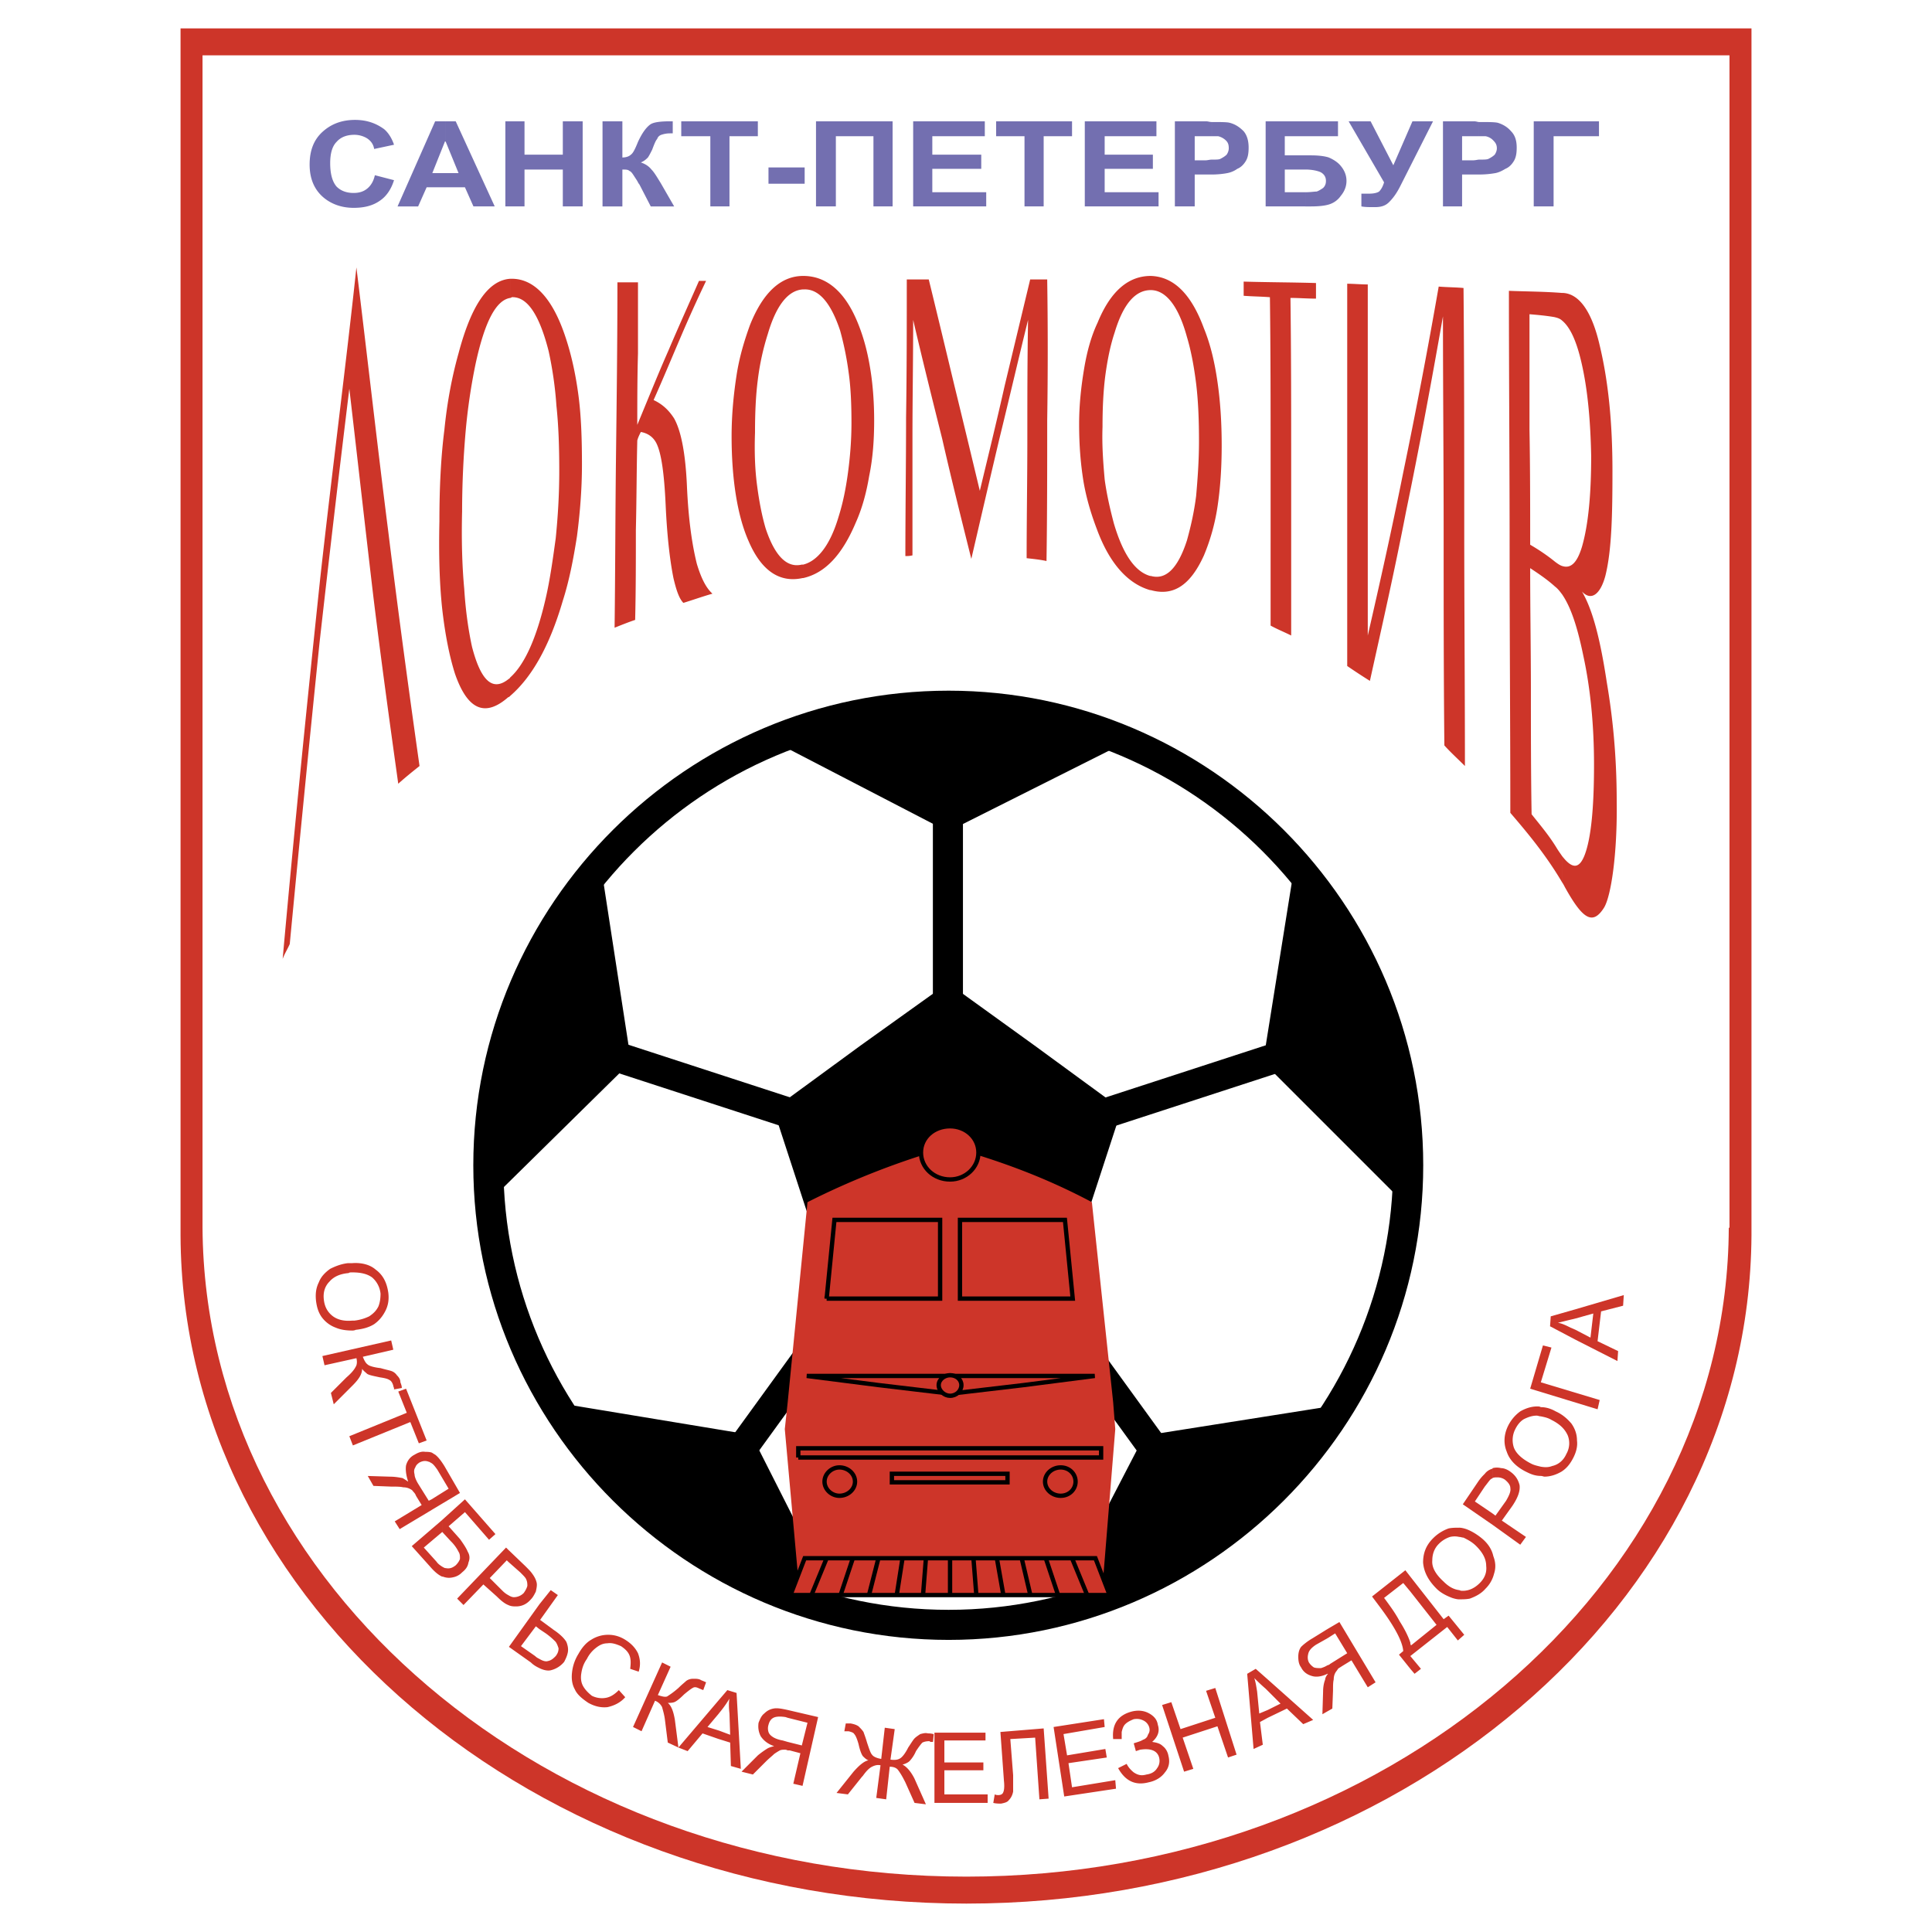
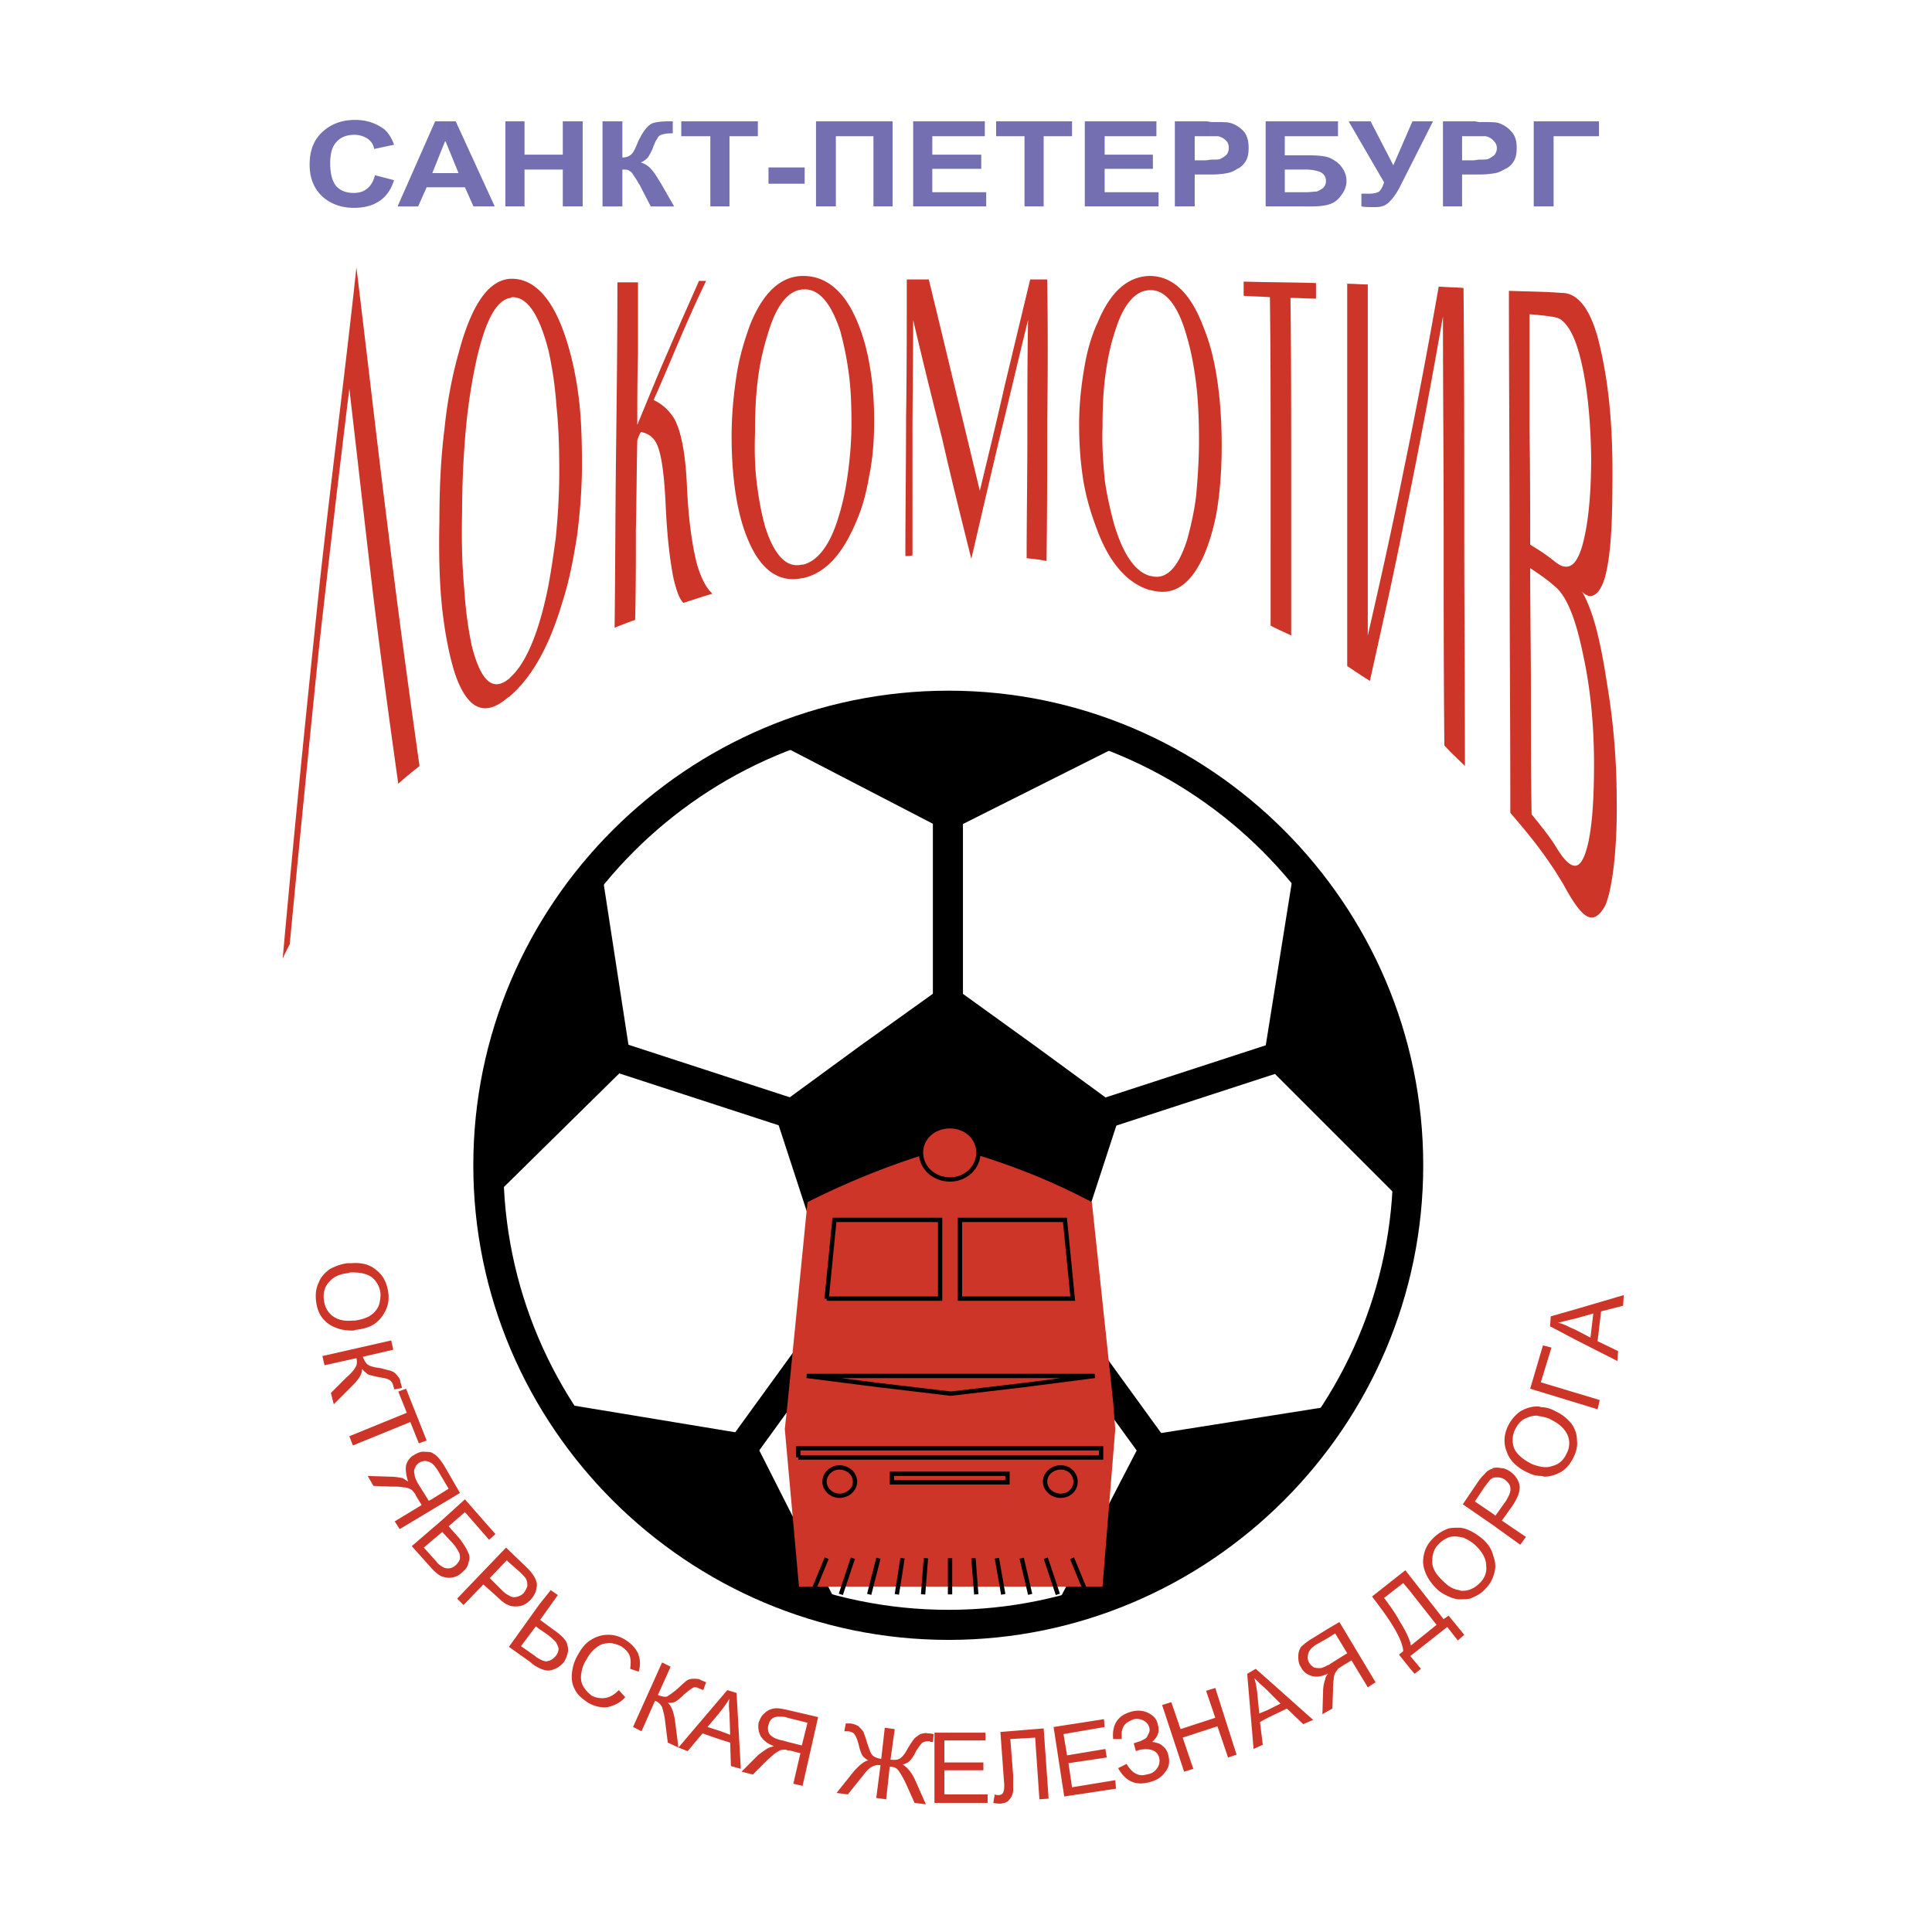
<svg xmlns="http://www.w3.org/2000/svg" width="2500" height="2500" viewBox="0 0 192.756 192.756">
  <path fill-rule="evenodd" clip-rule="evenodd" fill="#fff" d="M0 0h192.756v192.756H0V0z" />
-   <path d="M18.013 123.266c.141 36.725 35.309 66.656 78.401 66.656 43.022 0 78.118-29.932 78.331-66.656V2.834H18.013v120.432z" fill-rule="evenodd" clip-rule="evenodd" fill="#cd3529" />
-   <path d="M20.206 122.488c.212 35.662 34.39 64.744 76.208 64.744 41.749 0 75.924-29.082 76.067-64.744h.07V5.523H20.206v116.965z" fill-rule="evenodd" clip-rule="evenodd" fill="#fff" />
  <path d="M155.852 88.028V85.41c.99 1.274 1.699 1.345 2.264-.141.637-1.699.92-4.742.92-8.987 0-3.892-.354-7.571-1.061-10.826-.566-2.76-1.203-4.812-2.123-6.156v-2.832c.85.283 1.484-.282 1.98-1.91.637-2.194.92-5.236.92-9.057-.07-3.539-.354-6.723-.99-9.411-.494-2.123-1.133-3.468-1.91-4.104v-2.76h.07c1.629.071 2.902 1.84 3.68 5.236.85 3.538 1.273 7.642 1.273 12.524 0 4.316-.07 7.924-.709 10.472-.494 1.84-1.414 2.548-2.334 1.557.992 1.698 1.77 4.387 2.477 9.057.566 3.325.99 7.217.99 11.887.072 5.236-.564 9.482-1.273 10.614-1.131 1.77-2.123 1.132-3.891-2.052-.073-.138-.141-.28-.283-.493zm0-58.8v2.76c-.213-.213-.496-.283-.779-.354-.85-.143-1.627-.212-2.475-.284v11.535c.068 3.82.068 7.641.068 11.462.85.496 1.699 1.061 2.479 1.698.283.212.494.354.707.424v2.832c-.213-.283-.424-.566-.707-.778-.779-.708-1.629-1.274-2.479-1.84 0 4.104.072 8.208.072 12.242 0 4.104 0 8.208.07 12.311.779.991 1.697 2.052 2.477 3.326.211.354.426.637.566.849v2.618c-1.629-2.759-3.467-4.953-5.166-6.934 0-8.633-.07-17.336-.07-26.039 0-8.704-.07-17.337-.07-26.04 1.769.07 3.537.07 5.307.212zm-41.041 29.647V57.46c1.486.425 2.689-.708 3.609-3.538.354-1.273.707-2.759.92-4.458.141-1.627.283-3.467.283-5.448 0-2.052-.07-3.962-.283-5.731-.213-1.698-.496-3.255-.92-4.67-.85-3.114-2.123-4.671-3.609-4.671V27.53c2.266.07 4.033 1.769 5.307 5.236.637 1.557 1.062 3.325 1.346 5.307.281 1.91.424 4.033.424 6.368 0 2.264-.143 4.316-.424 6.156a20.45 20.45 0 0 1-1.346 4.811c-1.345 2.972-3.042 4.105-5.307 3.467zm9.269-30.78c2.406.071 4.812.071 7.217.143v1.556c-.848 0-1.697-.07-2.547-.07.072 5.59.072 11.18.072 16.84v16.841c-.709-.354-1.416-.637-2.053-.99V46.068c0-5.519 0-10.967-.07-16.415-.85-.071-1.699-.071-2.619-.143v-1.415zm20.025 46.277c-.072-7.147-.072-14.223-.072-21.369 0-7.147-.068-14.293-.068-21.44-1.205 6.864-2.406 13.303-3.68 19.458-1.133 5.874-2.406 11.463-3.609 16.911a61.871 61.871 0 0 1-2.264-1.485V47.413 28.309c.635 0 1.344.07 2.051.07V63.405c1.203-5.236 2.406-10.613 3.539-16.275a588.943 588.943 0 0 0 3.537-18.538c.85.07 1.699.07 2.477.141.072 7.926.072 15.921.072 23.846 0 7.925.068 15.921.068 23.847-.707-.71-1.414-1.346-2.051-2.054zM114.811 27.53v1.414c-1.557 0-2.76 1.416-3.607 4.246-.426 1.274-.709 2.689-.922 4.246-.211 1.627-.283 3.325-.283 5.166-.068 1.839.072 3.608.215 5.236.211 1.557.564 3.043.918 4.388.92 3.113 2.123 4.811 3.609 5.235h.07v1.415h-.07c-2.193-.637-4.033-2.618-5.307-6.084-.566-1.487-1.062-3.114-1.344-4.812-.283-1.769-.426-3.608-.426-5.661 0-1.982.213-3.821.496-5.52.281-1.698.707-3.254 1.344-4.599 1.273-3.114 3.043-4.67 5.307-4.67zM80.139 57.673v-1.344c1.415-.354 2.689-1.911 3.538-4.812.424-1.344.708-2.759.92-4.315.212-1.557.354-3.255.354-5.024 0-1.84-.07-3.538-.283-5.023a30.919 30.919 0 0 0-.849-4.175c-.92-2.76-2.123-4.175-3.609-4.104h-.071V27.53c2.265 0 4.104 1.485 5.378 4.528.566 1.345.99 2.83 1.273 4.529.283 1.627.425 3.467.425 5.377 0 1.982-.142 3.821-.496 5.52-.283 1.698-.708 3.254-1.344 4.67-1.344 3.184-3.042 5.024-5.236 5.519zm10.19-2.194c0-4.599.07-9.198.07-13.798.071-4.6.071-9.198.071-13.798h2.193c.849 3.467 1.698 7.004 2.547 10.543.85 3.467 1.698 7.005 2.547 10.543.85-3.538 1.699-7.005 2.477-10.472.848-3.539 1.699-7.076 2.547-10.614h1.699c.07 4.67.07 9.34 0 14.081 0 4.67 0 9.34-.07 14.01-.639-.141-1.346-.212-1.982-.283 0-3.962.07-7.924.07-11.887 0-3.962 0-7.924.072-11.887-.992 4.033-1.912 7.996-2.902 12.029-.92 3.892-1.84 7.854-2.759 11.816-.99-3.963-1.98-7.925-2.9-11.958-.991-3.962-1.981-7.924-2.901-11.887 0 3.892-.071 7.854-.071 11.746v11.746c-.284.07-.496.07-.708.07zM80.139 27.53v1.344c-1.486.07-2.689 1.558-3.538 4.458a25.315 25.315 0 0 0-.99 4.529c-.212 1.627-.283 3.397-.283 5.307-.071 1.981 0 3.75.212 5.307.212 1.627.495 3.042.849 4.246.919 2.759 2.123 3.963 3.608 3.609h.142v1.344h-.07c-2.265.496-4.104-.707-5.378-3.68-.566-1.273-.991-2.83-1.274-4.599-.283-1.77-.425-3.751-.425-5.874 0-2.193.212-4.245.495-6.085.284-1.84.779-3.468 1.345-5.024 1.273-3.184 3.043-4.882 5.307-4.882zM50.916 69.419v-1.84c1.415-1.273 2.618-3.892 3.538-7.926.424-1.84.707-3.892.99-5.943.212-2.123.354-4.316.354-6.722 0-2.406-.071-4.529-.283-6.51a37.514 37.514 0 0 0-.778-5.449c-.92-3.608-2.123-5.448-3.68-5.377 0 0-.071.07-.142.07v-1.91h.142c2.264 0 4.104 1.98 5.378 5.872.565 1.698.99 3.609 1.273 5.732.283 2.123.354 4.458.354 6.934 0 2.548-.212 4.953-.496 7.147-.354 2.264-.778 4.458-1.415 6.439-1.344 4.6-3.112 7.644-5.235 9.483zm12.736-41.253v7.077c-.07 2.406-.07 4.741-.07 7.147 1.061-2.548 2.052-5.024 3.113-7.43.991-2.335 2.052-4.67 3.042-6.934h.708a143.19 143.19 0 0 0-2.618 5.802c-.85 1.981-1.699 4.034-2.618 6.085.919.424 1.557 1.062 2.052 1.84.708 1.273 1.132 3.538 1.274 6.722.142 3.255.496 5.803.99 7.783.425 1.416.92 2.406 1.557 2.973-.991.283-1.981.636-2.901.919-.424-.424-.708-1.273-.991-2.476-.354-1.768-.636-4.175-.778-7.288-.142-3.114-.425-5.166-.92-6.157-.283-.565-.778-.99-1.556-1.131-.142.283-.284.566-.354.849-.071 2.972-.071 6.014-.142 8.915 0 3.044 0 6.015-.071 8.987-.637.212-1.344.495-2.052.778.071-5.732.071-11.463.142-17.195.07-5.732.141-11.534.141-17.266h2.052zM34.853 38.78a2631.128 2631.128 0 0 0-2.972 25.332c-.99 9.624-1.981 19.671-2.972 30.072-.212.496-.495.921-.708 1.487 1.203-13.374 2.477-25.968 3.75-37.998 1.203-10.827 2.547-21.086 3.608-30.993 1.132 9.27 2.123 18.044 3.184 26.393.991 8.067 2.052 15.852 3.114 23.352-.708.566-1.416 1.131-2.123 1.769-.85-6.085-1.698-12.241-2.477-18.61-.777-6.581-1.554-13.516-2.404-20.804zm16.063-10.967v1.91c-1.415.212-2.548 2.334-3.467 6.58a58.856 58.856 0 0 0-.991 6.722 93.847 93.847 0 0 0-.354 7.996c-.071 2.83 0 5.448.212 7.714.142 2.264.425 4.174.778 5.801.92 3.539 2.123 4.458 3.68 3.185.07 0 .07-.071.142-.141v1.84c-.071.07-.142.141-.212.141-2.265 1.981-4.033 1.345-5.308-2.335-.565-1.769-.99-3.962-1.273-6.438-.283-2.618-.354-5.52-.283-8.774 0-3.255.142-6.369.496-9.127.282-2.831.778-5.379 1.415-7.643 1.273-4.813 2.971-7.29 5.165-7.431z" fill-rule="evenodd" clip-rule="evenodd" fill="#cd3529" />
  <path d="M37.401 17.481l1.91.495c-.283.921-.778 1.628-1.415 2.052-.708.497-1.557.708-2.618.708-1.273 0-2.335-.425-3.114-1.132-.849-.778-1.273-1.84-1.273-3.184 0-1.415.424-2.476 1.273-3.254s1.911-1.203 3.255-1.203c1.203 0 2.123.354 2.901.92.424.354.779.919.991 1.557l-1.981.424c-.07-.424-.283-.778-.707-1.061a2.449 2.449 0 0 0-1.274-.354c-.708 0-1.344.212-1.769.708-.425.424-.637 1.133-.637 2.123 0 1.062.212 1.84.637 2.335.425.424.991.636 1.698.636.566 0 .991-.141 1.345-.424.353-.285.636-.708.778-1.346zM49.359 20.594h-2.123l-.849-1.91h-1.911V17.27h1.274l-1.274-3.114v-2.052h.991l3.892 8.49zm-4.883-1.909h-1.91l-.849 1.91h-2.053l3.75-8.49h1.061v2.052l-.07-.071-1.273 3.185h1.344v1.414zM50.42 20.594v-8.49h1.911v3.325h3.821v-3.325h1.981v8.49h-1.981v-3.679h-3.821v3.679H50.42zM60.114 12.104h1.981v3.608c.425 0 .708-.141.85-.283.212-.141.424-.566.707-1.273.425-.919.849-1.485 1.274-1.769.354-.212 1.062-.283 1.911-.283h.283v1.202h-.283c-.354 0-.637.071-.849.142a.64.64 0 0 0-.425.424c-.141.142-.283.495-.495 1.062-.142.283-.283.566-.425.778-.142.142-.354.354-.707.495.424.143.778.354 1.061.708.283.283.566.778.92 1.345l1.344 2.334h-2.335l-1.132-2.192s-.07-.071-.142-.212c0 0-.07-.143-.212-.354-.283-.424-.425-.708-.637-.778-.142-.142-.354-.142-.708-.142v3.679h-1.981v-8.491zM70.87 20.594V13.59h-2.901v-1.486h7.642v1.486H72.78v7.004h-1.91zM76.672 18.331v-1.628h3.609v1.628h-3.609zM81.413 12.104h7.642v8.49h-1.911V13.59h-3.75v7.004h-1.981v-8.49zM91.107 20.594v-8.49h7.147v1.486h-5.237v1.839H97.9v1.416h-4.883v2.335h5.378v1.414h-7.288zM102.215 20.594V13.59h-2.83v-1.486h7.572v1.486h-2.83v7.004h-1.912zM108.23 20.594v-8.49h7.147v1.486h-5.164v1.839h4.81v1.416h-4.81v2.335h5.377v1.414h-7.36zM120.896 12.175c.848 0 1.486 0 1.77.07.564.142.99.425 1.414.849.354.425.496.99.496 1.628 0 .566-.07.99-.283 1.345-.213.353-.496.636-.85.778a2.49 2.49 0 0 1-.99.424c-.354.071-.92.142-1.557.142v-1.486c.424 0 .707 0 .848-.07.283-.142.496-.283.639-.425.141-.212.211-.424.211-.637 0-.354-.07-.566-.283-.778a1.673 1.673 0 0 0-.777-.425h-.637v-1.415h-.001zm-3.679 8.419v-8.49h3.113c.213 0 .354.071.566.071v1.415h-1.699v2.406h1.062c.213 0 .424-.071.637-.071v1.486h-1.699v3.183h-1.98zM130.236 12.104h3.256v1.486h-3.256v-1.486zm0 3.396h.566c.707 0 1.344.071 1.77.212.494.212.92.495 1.203.85.354.424.564.919.564 1.485 0 .566-.211 1.062-.564 1.486a2.2 2.2 0 0 1-1.133.849c-.426.143-1.062.212-1.84.212h-.566V19.18c.496 0 .92-.071 1.133-.071.211-.071.424-.212.637-.354.211-.212.283-.424.283-.708 0-.354-.143-.636-.496-.85-.283-.141-.85-.283-1.557-.283V15.5zm-3.963-3.396h3.963v1.486h-2.053v1.91h2.053v1.415h-2.052v2.265h2.053v1.414h-3.963v-8.49h-.001zM134.553 12.104h2.193l2.266 4.387 1.908-4.387h2.053l-3.254 6.438c-.355.708-.707 1.204-1.133 1.628-.354.354-.779.496-1.414.496-.566 0-.99 0-1.346-.072v-1.273h.779c.424 0 .777-.071.99-.212.141-.141.354-.424.494-.919l-3.536-6.086zM147.572 12.175c.92 0 1.486 0 1.84.07.496.142.99.425 1.346.849.424.425.564.99.564 1.628 0 .566-.07.99-.283 1.345-.213.353-.494.636-.848.778-.355.212-.639.353-.99.424a9.24 9.24 0 0 1-1.629.142v-1.486c.424 0 .779 0 .92-.07.283-.142.494-.283.637-.425.141-.212.213-.424.213-.637 0-.354-.141-.566-.355-.778a1.39 1.39 0 0 0-.777-.425h-.637v-1.415h-.001zm-3.607 8.419v-8.49h3.113c.211 0 .352.071.494.071v1.415H145.873v2.406h1.062c.283 0 .494-.071.637-.071v1.486H145.873v3.183h-1.908zM153.021 12.104h6.51v1.486h-4.529v7.004h-1.981v-8.49z" fill-rule="evenodd" clip-rule="evenodd" fill="#736fb0" />
  <path d="M35.136 126.025c.92-.07 1.769.143 2.335.637.778.566 1.133 1.346 1.273 2.336.071.637 0 1.203-.283 1.77-.283.564-.637.99-1.132 1.344-.566.354-1.203.494-1.839.566-.142.07-.283.07-.354.07v-.99h.212a4.548 4.548 0 0 0 1.486-.426c.425-.283.708-.564.92-.99.142-.354.212-.777.212-1.273a2.45 2.45 0 0 0-.849-1.627c-.495-.354-1.132-.496-1.981-.496v-.921zm-.424 0h.424v.92c-.142 0-.283 0-.354.07-.849.072-1.486.355-1.91.85-.496.496-.637 1.133-.566 1.77.071.707.354 1.273.92 1.697.495.355 1.132.496 1.91.426v.99c-.565 0-1.132-.07-1.627-.283a3.017 3.017 0 0 1-1.415-1.061c-.354-.496-.496-1.062-.566-1.629-.071-.707 0-1.273.283-1.84.212-.564.637-.99 1.132-1.344.566-.282 1.132-.493 1.769-.566zM39.028 133.738l.212.922-3.042.705c.142.355.283.637.495.779.142.141.637.283 1.273.354.496.143.85.213 1.062.283a1.1 1.1 0 0 1 .566.424c.212.213.354.426.354.709.142.354.142.494.142.566l-.778.141v-.141c-.071-.143-.071-.213-.071-.213-.071-.283-.212-.496-.354-.566-.212-.143-.495-.211-.99-.283-.637-.141-1.062-.213-1.273-.354-.142-.141-.354-.283-.496-.496 0 .496-.283.99-.919 1.629l-1.911 1.91-.283-1.133 1.558-1.557c.495-.424.778-.777.919-1.061.141-.213.141-.566.07-.85l-3.184.707-.212-.92 6.862-1.555zM34.853 143.291l5.731-2.336-.848-2.121.778-.283 2.052 5.166-.778.283-.85-2.123-5.73 2.334-.355-.92zM43.061 150.65l2.831-1.697-1.557-2.689c-.354-.566-.638-.92-.92-1.133-.142-.07-.212-.141-.354-.213v1.062c.212.141.354.354.566.637l1.132 1.91-1.698 1.061v1.062zm-3.184 1.911l3.184-1.91v-1.062l-.283.143-1.061-1.699c-.213-.352-.354-.707-.354-.918-.07-.283-.07-.496.071-.709.07-.213.212-.354.425-.496.282-.141.565-.211.919-.068.071 0 .141.068.283.141v-1.062c-.212-.07-.424-.07-.637-.07-.354-.07-.707.07-1.062.283-.424.213-.708.566-.849 1.061-.071.426 0 .992.212 1.629-.212-.141-.424-.283-.566-.355-.354-.068-.778-.141-1.203-.141l-2.264-.07.566.99 1.769.07c.495 0 .92 0 1.203.072.283 0 .495.07.637.141s.283.143.354.283c.071.07.213.211.283.424l.566.92-2.688 1.629.495.774zM46.387 149.588l3.042 3.469-.637.566-2.405-2.76-1.628 1.414 1.133 1.273c.354.496.637.92.778 1.273.212.355.212.709.07 1.062-.07.424-.283.707-.637.99a1.687 1.687 0 0 1-.92.496c-.283.07-.637.07-.99-.07h-.071v-.992c.142.07.213.143.354.143.354.07.637 0 .991-.283.212-.213.354-.424.425-.637 0-.285 0-.496-.142-.709a3.94 3.94 0 0 0-.778-1.061l-.85-.92v-1.203l2.265-2.051zm-2.264 7.715c-.354-.143-.778-.496-1.203-.992l-1.839-2.053 3.042-2.617v1.203l-1.84 1.557 1.274 1.414c.141.213.354.355.565.496v.992h.001zM50.704 154.613l1.698 1.627c.354.354.566.566.707.779.212.283.354.564.425.848.071.283 0 .566-.071.92-.141.283-.282.566-.495.779-.425.494-.92.707-1.486.707-.213 0-.496 0-.778-.141v-.992c.212.143.424.213.565.213a1.4 1.4 0 0 0 .991-.426c.142-.211.282-.424.354-.707 0-.211 0-.424-.142-.707-.07-.141-.283-.354-.566-.637l-1.203-1.062v-1.201h.001zm-5.095 4.881l4.882-5.094.213.213v1.201l-.142-.141-1.698 1.77 1.273 1.273c.212.211.424.354.566.424v.992c-.354-.143-.708-.426-1.133-.85l-1.344-1.203-1.981 2.053-.636-.638zM54.949 158.646l.708.494-1.769 2.477 1.345.992c.637.424 1.062.848 1.273 1.203.142.354.212.707.142 1.061s-.212.637-.354.92a2.467 2.467 0 0 1-1.345.85c-.283.07-.708 0-1.132-.213v-.92c.354.213.637.283.849.213.354-.07.566-.283.778-.496.212-.283.283-.496.283-.777-.071-.213-.142-.426-.283-.637a7.123 7.123 0 0 0-.99-.85l-.637-.426v-2.477l1.132-1.414zm-1.132 7.784c-.283-.141-.566-.283-.849-.566l-2.194-1.557 3.043-4.246v2.477l-.354-.281-1.485 1.98 1.415.99c.142.143.283.213.425.283v.92h-.001zM61.742 168.623l.637.707c-.495.566-1.132.85-1.769.992-.637.07-1.274-.072-1.911-.426-.636-.424-1.132-.85-1.345-1.344-.282-.496-.354-1.062-.282-1.699a4.38 4.38 0 0 1 .637-1.84c.354-.637.778-1.131 1.274-1.414a3.128 3.128 0 0 1 1.698-.496c.566 0 1.132.143 1.698.496.566.354.991.777 1.273 1.344.212.566.284 1.133.071 1.84l-.849-.283c.071-.566.071-.99-.071-1.344s-.425-.637-.849-.92c-.495-.213-.92-.354-1.345-.283-.495 0-.849.213-1.203.496a3.126 3.126 0 0 0-.85 1.061c-.354.494-.495.99-.566 1.486-.071.494 0 .92.212 1.273s.495.637.849.92c.425.213.919.283 1.345.213.497-.072.921-.355 1.346-.779zM66.058 165.863l.85.426-1.274 2.83c.424.141.708.211.92.141.212-.141.565-.354 1.132-.85.354-.354.637-.566.778-.707.212-.143.424-.213.708-.213s.566 0 .779.143c.354.141.495.211.495.211l-.284.779c-.07 0-.07-.07-.211-.07-.071-.07-.142-.07-.142-.07-.283-.143-.495-.213-.707-.072-.142.072-.425.283-.849.637-.425.426-.779.709-.991.779-.212.07-.424.07-.637.07.354.283.566.85.708 1.699l.354 2.758-1.062-.494-.283-2.264c-.071-.566-.213-.992-.284-1.273a1.274 1.274 0 0 0-.707-.639l-1.345 3.043-.849-.424 2.901-6.44z" fill-rule="evenodd" clip-rule="evenodd" fill="#cd3529" />
  <path d="M71.719 169.613l.849-.99.919.283.425 7.572-.991-.283-.071-2.336-1.132-.354v-.85l1.132.424-.071-2.123c-.071-.635-.071-1.131 0-1.484-.212.354-.496.777-.779 1.131l-.283.354v-1.344h.002zm-4.033 4.741l4.033-4.74v1.344l-1.132 1.346 1.132.354v.85l-1.627-.566-1.486 1.77-.92-.358zM80.069 178.176l1.556-6.863-3.042-.709v.779l1.981.496-.566 2.264-1.415-.354v.85h.212l1.061.281-.708 3.043.921.213zm-1.486-7.572c-.637-.141-1.062-.211-1.415-.141-.354.07-.637.213-.92.494-.283.213-.424.566-.566.922-.07.494 0 .92.213 1.344.283.424.707.777 1.344.99-.283.07-.496.141-.637.213a8.578 8.578 0 0 0-.99.707l-1.628 1.627 1.132.283 1.274-1.273c.354-.354.637-.566.849-.777a6.14 6.14 0 0 1 .566-.354c.141-.072.354-.072.495-.072.071 0 .142 0 .283.072v-.85l-.496-.143c-.424-.07-.778-.211-.991-.354-.212-.141-.354-.283-.424-.494a1.207 1.207 0 0 1 0-.709c.071-.283.212-.566.496-.707.283-.143.708-.143 1.203-.07l.212.07v-.778zM89.267 172.514l-.425 3.043c.496.072.778 0 .991-.141.212-.143.495-.496.778-1.062.283-.424.496-.777.637-.918.142-.143.354-.283.565-.426.283-.07.496-.141.778-.07.354 0 .496.07.566.07l-.07.779h-.213c-.07 0-.142-.072-.142-.072-.354 0-.565.072-.707.143-.142.141-.354.424-.637.85a3.42 3.42 0 0 1-.637.99c-.142.141-.424.283-.708.354.425.213.849.707 1.203 1.416l1.132 2.547-1.132-.141-.92-2.053c-.283-.566-.495-.92-.708-1.203-.142-.213-.424-.354-.849-.354l-.354 3.254-.991-.141.425-3.256c-.283-.07-.566 0-.849.143-.283.141-.566.424-.92.92l-.071.07-1.415 1.77-1.132-.143 1.699-2.123c.565-.637 1.061-1.061 1.485-1.131-.212-.072-.424-.283-.566-.426-.142-.211-.283-.564-.424-1.203-.142-.494-.283-.848-.425-.99-.07-.141-.283-.211-.566-.283h-.424l.142-.777h.496c.354.07.565.141.778.283.212.211.354.354.495.566.071.211.212.564.354 1.061.212.637.354 1.061.496 1.203.141.211.495.354.919.424l.354-3.113.992.14zM93.23 179.875v-7.006h5.094v.777H94.22v2.194h3.891v.779H94.22v2.406h4.317v.85H93.23zM99.811 172.799l4.316-.355.494 7.006-.918.07-.426-6.156-2.477.143.281 3.607v1.629c-.068.354-.211.637-.424.85-.141.211-.424.283-.777.354-.213 0-.496 0-.779-.07l.143-.85c.141.07.283.07.354.07.213 0 .426-.07.496-.283.07-.143.141-.494.07-1.133l-.353-4.882zM106.178 179.236l-1.061-6.933 5.024-.78.072.78-4.106.707.354 2.123 3.82-.637.143.85-3.822.566.355 2.406 4.314-.709.073.85-5.166.777zM111.555 176.406l.85-.424c.143.283.355.566.707.848.426.283.779.355 1.275.213.496-.07.848-.283 1.061-.637.213-.283.283-.637.213-.99s-.283-.637-.637-.777c-.355-.143-.779-.143-1.273-.072l-.424.143-.215-.779c.426-.141.709-.213.922-.354.211-.07.424-.213.494-.496.141-.211.213-.424.141-.707a1.11 1.11 0 0 0-.564-.707c-.283-.143-.566-.213-.992-.143-.352.143-.635.283-.848.496s-.283.494-.354.779v.707h-.85c-.141-1.486.494-2.406 1.91-2.76.637-.143 1.203-.07 1.697.211.498.283.779.639.85 1.133.213.637 0 1.203-.566 1.699.426.07.779.141 1.062.424.283.213.496.566.566.99.143.566.07 1.133-.354 1.627-.354.496-.92.85-1.627.992-1.345.354-2.335-.142-3.044-1.416zM118.137 176.76l-2.194-6.651.92-.283.92 2.688 3.467-1.131-.92-2.69.92-.283 2.123 6.652-.85.284-1.06-3.114-3.467 1.131 1.061 3.116-.92.281zM126.486 167.561l4.529 4.035-.992.424-1.627-1.557-1.91.92v-.779l1.273-.635-1.273-1.275v-1.133zm-1.416 6.935l-.637-7.5.85-.496 1.203 1.061v1.133l-.213-.211c-.494-.426-.85-.779-1.131-1.062.141.424.211.92.281 1.346l.213 2.191.85-.354v.779l-.779.424.283 2.266-.92.423zM137.242 167.844l-3.609-6.014-1.203.707v.92l.779-.494 1.203 1.98-1.699 1.061a.524.524 0 0 1-.283.143v.85h.072l-.072.07v3.68l.496-.283.07-1.77c0-.494 0-.85.07-1.133 0-.281.07-.494.143-.635.07-.143.211-.283.283-.426.07-.07.211-.141.424-.283l.92-.564 1.627 2.688.779-.497zm-4.812-5.307l-1.486.92c-.494.283-.92.637-1.131.85-.213.283-.283.637-.283.99 0 .426.07.779.283 1.062.211.424.566.707 1.061.85.424.141.99.07 1.557-.213v-.85c-.213.143-.424.213-.637.283-.283 0-.496 0-.707-.07a1.664 1.664 0 0 1-.496-.496c-.141-.283-.141-.566-.07-.85.07-.354.354-.637.777-.92l1.133-.637v-.919h-.001zm0 4.529v3.68l-.494.283.07-2.264c0-.426.07-.85.211-1.205 0-.14.072-.281.213-.494zM140.709 157.303l3.324 4.244.496-.354 1.559 1.91-.639.566-1.061-1.346-3.68 2.902 1.061 1.273-.637.496-.424-.496v-2.617c0 .07 0 .141.07.283l2.547-2.053-2.617-3.326v-1.482h.001zm-3.82 1.98l3.324-2.619.496.639v1.484l-.707-.85-1.912 1.486.213.283c.354.496.85 1.133 1.344 2.053.496.777.85 1.486 1.062 2.123v2.617l-1.133-1.414.426-.355c-.072-.99-.92-2.547-2.477-4.598l-.636-.849zM145.592 152.418c.213 0 .496.072.707.143.566.213 1.131.566 1.627.99.566.496.92 1.062 1.061 1.697.215.566.283 1.133.072 1.771a3.131 3.131 0 0 1-.85 1.484c-.424.496-.99.779-1.557.99-.354.072-.707.072-1.061.072v-.92c.141.07.213.07.354.07.637 0 1.203-.283 1.697-.779.496-.494.709-1.061.637-1.697 0-.707-.354-1.344-.99-1.982-.424-.424-.85-.635-1.273-.848-.143 0-.283-.07-.424-.07v-.921zm-2.266 6.086c-.85-.848-1.273-1.697-1.344-2.617 0-.92.283-1.697.99-2.406a4.135 4.135 0 0 1 1.557-.99c.354-.072.709-.072 1.062-.072v.922a1.986 1.986 0 0 0-.92 0 2.766 2.766 0 0 0-1.133.707c-.424.424-.637.99-.637 1.627-.07.707.354 1.416 1.131 2.123.496.496.992.779 1.559.85v.92c-.213 0-.496-.072-.709-.143-.566-.214-1.13-.497-1.556-.921zM151.676 154.117l-2.758-1.982v-1.131l.283.213 1.061-1.486c.283-.496.496-.92.424-1.273 0-.283-.211-.566-.566-.85a1.343 1.343 0 0 0-.707-.211c-.211 0-.354 0-.494.068v-.99c.283-.07.566-.07.848 0 .283 0 .637.143.92.355.496.354.779.777.92 1.344.07.564-.141 1.203-.707 2.053l-1.062 1.484 2.406 1.629-.568.777zm-2.758-1.982l-2.973-2.051 1.484-2.193c.283-.426.496-.637.709-.85.213-.283.496-.424.707-.494.072 0 .072-.072.072-.072v.99c-.072.072-.143.072-.213.143-.143.141-.283.354-.566.707l-.99 1.486 1.77 1.203v1.131zM153.729 140.391c.494 0 .99.141 1.486.424.637.283 1.131.707 1.557 1.203.354.494.564 1.061.564 1.699.072.566-.068 1.131-.352 1.697s-.639 1.061-1.203 1.416c-.496.283-1.062.494-1.699.494-.07 0-.211-.07-.354-.07v-.92c.424.07.777.07 1.133-.07.635-.143 1.133-.566 1.414-1.203a2.136 2.136 0 0 0 .143-1.84c-.283-.637-.779-1.133-1.629-1.557-.352-.213-.707-.283-1.061-.354v-.919h.001zm-1.344 6.509c-1.062-.496-1.77-1.203-2.053-2.053-.354-.848-.283-1.77.143-2.617a3.92 3.92 0 0 1 1.201-1.416c.496-.283 1.062-.494 1.699-.494.141 0 .213 0 .354.07v.92c-.141 0-.283-.072-.424-.072-.426 0-.85.143-1.273.355-.355.211-.639.566-.85.99a2.368 2.368 0 0 0-.143 1.84c.213.566.779 1.131 1.77 1.627.283.141.637.213.92.283v.92c-.497.001-.92-.14-1.344-.353zM152.666 138.551l1.273-4.317.85.211-1.06 3.469 5.873 1.768-.211.922-6.725-2.053zM161.371 135.791l-4.176-2.123v-.99l1.486.777.283-2.406-1.77.496v-.92l4.812-1.414-.07 1.061-2.195.566-.352 2.973 2.051.99-.069.99zm-4.176-2.123l-2.547-1.344.07-.992 2.477-.707v.92l-.283.07c-.637.143-1.131.283-1.484.355.424.07.848.281 1.273.494l.494.213v.991z" fill-rule="evenodd" clip-rule="evenodd" fill="#cd3529" />
  <path d="M94.645 162.113c25.191 0 45.851-20.592 45.851-45.854 0-25.259-20.66-45.85-45.851-45.85-25.261 0-45.923 20.591-45.923 45.85 0 25.262 20.662 45.854 45.923 45.854z" fill-rule="evenodd" clip-rule="evenodd" fill="#fff" stroke="#000" stroke-width="3" stroke-miterlimit="2.613" />
  <path fill-rule="evenodd" clip-rule="evenodd" d="M94.574 98.076l8.631 6.227 8.705 6.369-3.326 10.189-3.326 10.26H83.819l-3.326-10.26-3.326-10.189 8.704-6.369 8.703-6.227z" />
  <path d="M94.574 116.191V71.4m0 44.791l-42.597-13.869m42.597 13.869L68.252 152.49m26.322-36.299l26.323 36.299m-26.323-36.299l42.598-13.869" fill="none" stroke="#000" stroke-width="3" stroke-miterlimit="2.613" />
  <path d="M62.732 105.859l-13.869 13.656v-.07c-.92-12.453 3.325-24.058 10.896-32.902l2.973 19.316zM74.832 143.361l8.845 17.479c-.071 0-.071-.07-.142-.07-12.1-2.973-21.936-10.686-28.021-20.592h.07l19.248 3.183zM114.316 143.434l19.246-3.043c0 .07 0 .07-.07.141-6.582 10.545-16.912 17.619-28.164 20.379v-.141l8.988-17.336z" fill-rule="evenodd" clip-rule="evenodd" stroke="#000" stroke-width=".432" stroke-miterlimit="2.613" />
  <path d="M126.557 105.789l3.043-19.034c7.855 9.198 11.676 20.874 10.756 32.903v-.07l-13.799-13.799z" fill-rule="evenodd" clip-rule="evenodd" stroke="#000" stroke-width="1.008" stroke-miterlimit="2.613" />
  <path d="M94.574 82.722l-17.335-8.987h.142c11.534-4.67 23.987-4.246 34.671.142v.07l-17.478 8.775z" fill-rule="evenodd" clip-rule="evenodd" stroke="#000" stroke-width=".432" stroke-miterlimit="2.613" />
  <path d="M78.299 142.584l1.416 15.709h30.283l1.273-15.709-.211-2.689-2.123-19.955c-4.527-2.404-9.057-4.104-14.151-5.518a78.588 78.588 0 0 0-14.223 5.518l-1.981 20.025-.283 2.619z" fill-rule="evenodd" clip-rule="evenodd" fill="#cd3529" />
  <path d="M94.787 117.676c1.556 0 2.831-1.201 2.831-2.688s-1.274-2.619-2.831-2.619c-1.628 0-2.901 1.133-2.901 2.619s1.273 2.688 2.901 2.688z" fill-rule="evenodd" clip-rule="evenodd" fill="#cd3529" stroke="#000" stroke-width=".432" stroke-miterlimit="2.613" />
  <path d="M82.474 129.564h11.321v-7.855H83.252l-.778 7.855zm24.553 0h-11.25v-7.855h10.473l.777 7.855z" fill="none" stroke="#000" stroke-width=".432" stroke-miterlimit="2.613" />
  <path fill-rule="evenodd" clip-rule="evenodd" fill="#cd3529" stroke="#000" stroke-width=".432" stroke-miterlimit="2.613" d="M94.857 139.045l7.217-.848 7.147-.92H80.493l7.217.92 7.147.848z" />
-   <path d="M94.787 139.258c.637 0 1.132-.494 1.132-1.061s-.495-.992-1.132-.992c-.566 0-1.133.426-1.133.992s.566 1.061 1.133 1.061z" fill-rule="evenodd" clip-rule="evenodd" fill="#cd3529" stroke="#000" stroke-width=".432" stroke-miterlimit="2.613" />
  <path d="M79.644 145.414h30.214v-.92H79.644v.92zm9.34 2.477h11.534v-.85H88.984v.85zm-5.236 1.343c.85 0 1.557-.637 1.557-1.414 0-.779-.708-1.416-1.557-1.416-.778 0-1.485.637-1.485 1.416-.001.778.706 1.414 1.485 1.414m22.076 0c.85 0 1.486-.637 1.486-1.414 0-.779-.637-1.416-1.486-1.416-.848 0-1.557.637-1.557 1.416.001.778.71 1.414 1.557 1.414" fill="none" stroke="#000" stroke-width=".432" stroke-miterlimit="2.613" />
-   <path fill-rule="evenodd" clip-rule="evenodd" fill="#cd3529" stroke="#000" stroke-width=".432" stroke-miterlimit="2.613" d="M78.866 159.141h31.841l-1.416-3.678h-29.01l-1.415 3.678z" />
  <path fill-rule="evenodd" clip-rule="evenodd" fill="#b5413d" stroke="#000" stroke-width=".432" stroke-miterlimit="2.613" d="M94.787 155.463v3.607-3.607zM92.38 155.463l-.283 3.607.283-3.607zM90.045 155.463l-.566 3.607.566-3.607zM87.64 155.463l-.92 3.607.92-3.607zM85.092 155.463l-1.203 3.607 1.203-3.607zM82.474 155.463l-1.485 3.607 1.485-3.607zM97.121 155.463l.283 3.607-.283-3.607zM99.457 155.463l.637 3.607-.637-3.607zM101.934 155.463l.847 3.607-.847-3.607zM104.338 155.463l1.203 3.607-1.203-3.607zM106.957 155.463l1.484 3.607-1.484-3.607z" />
</svg>